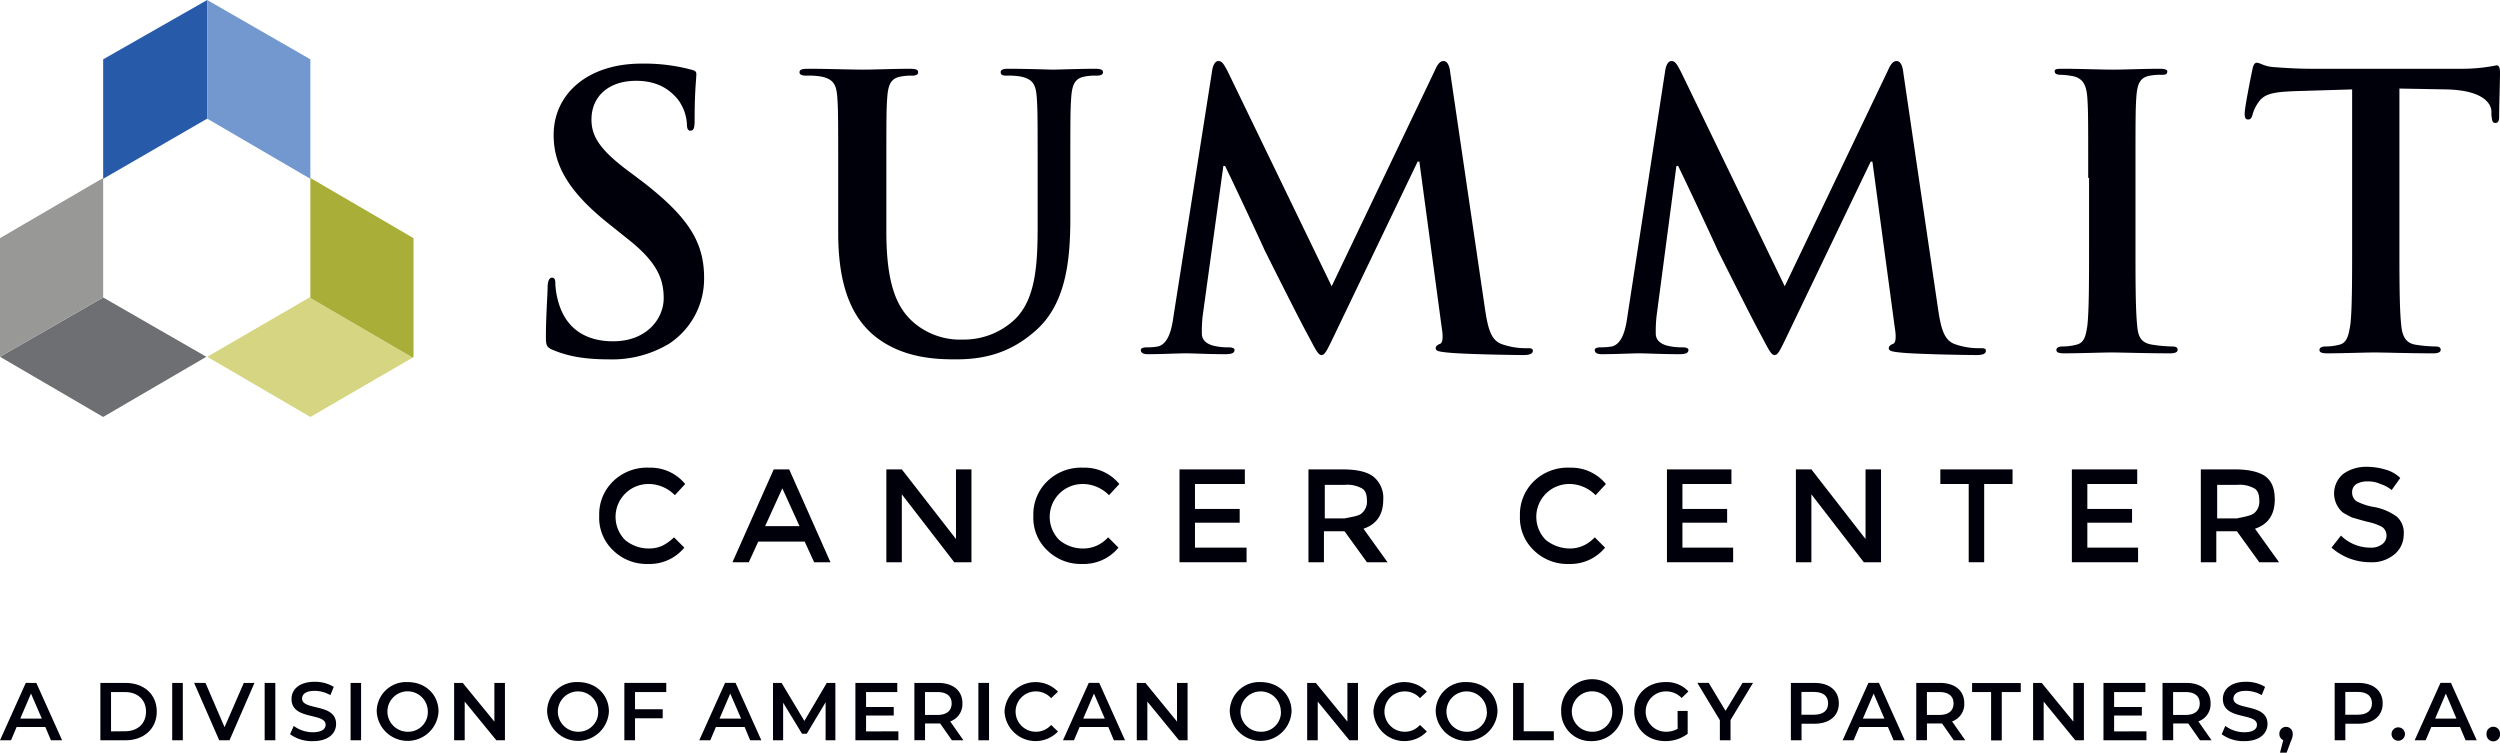
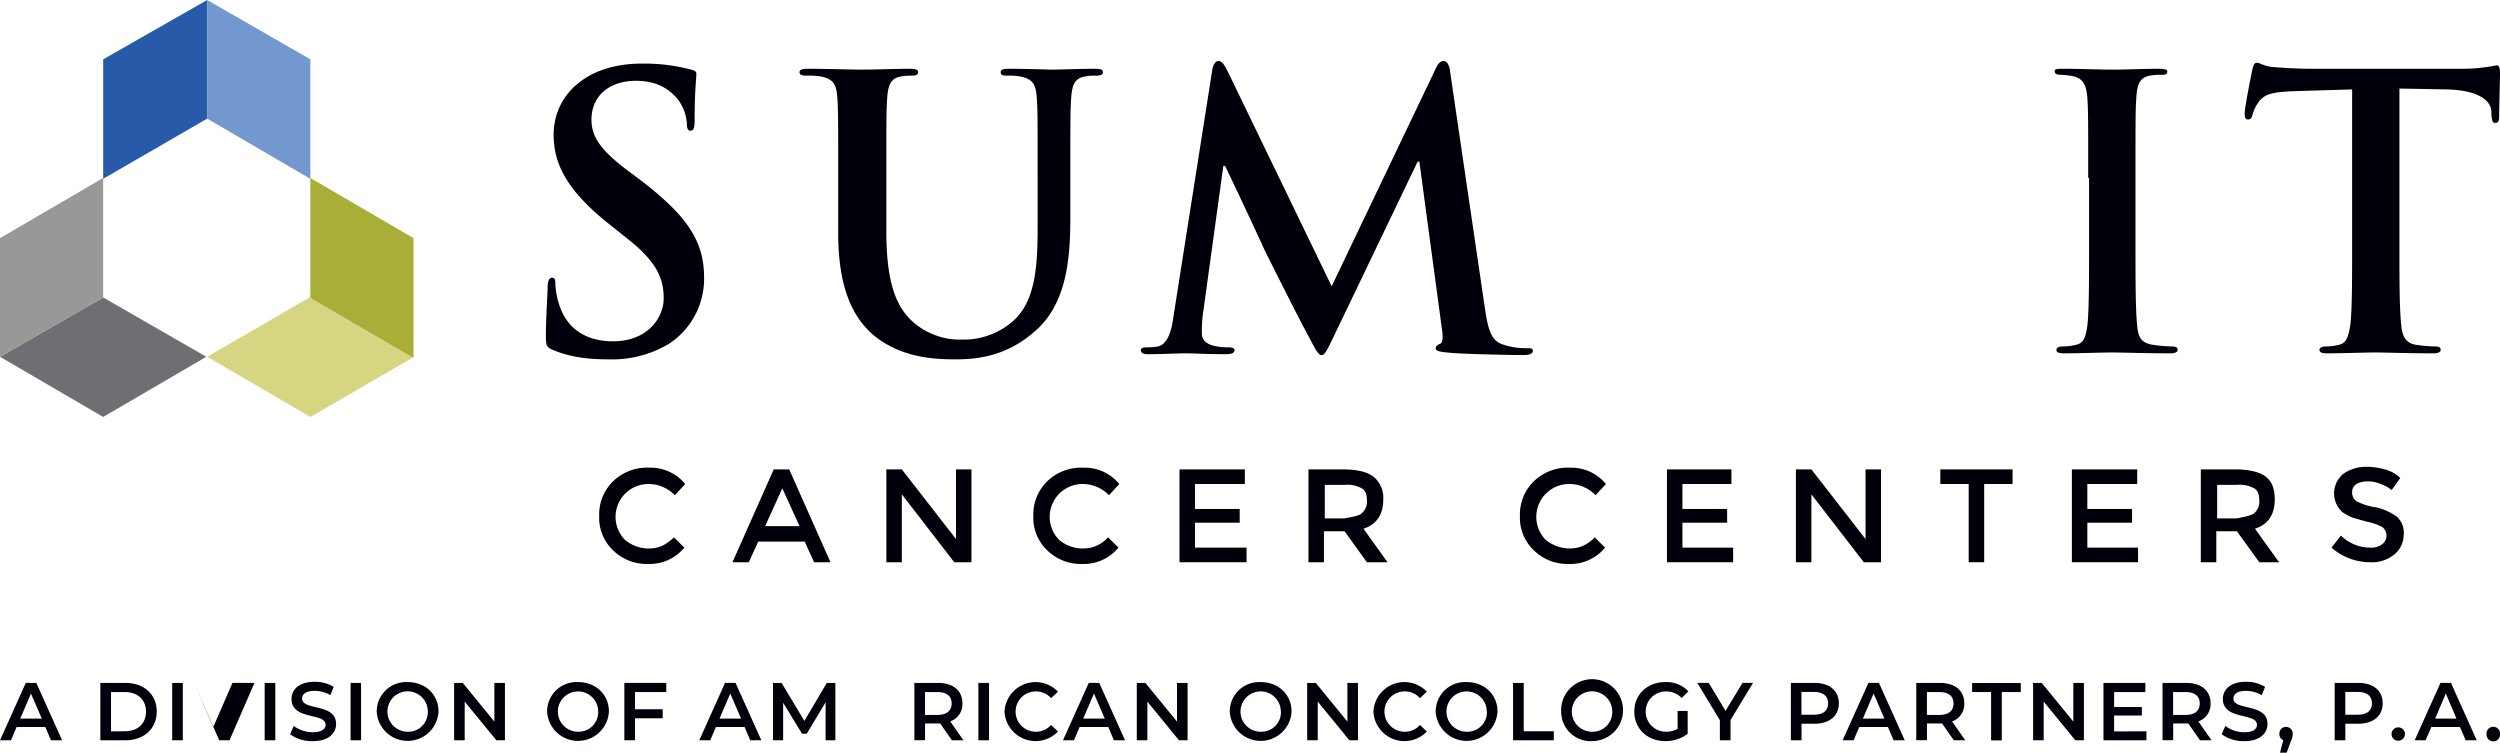
<svg xmlns="http://www.w3.org/2000/svg" id="Layer_1" data-name="Layer 1" viewBox="0 0 581.6 175.1">
  <defs>
    <style>.cls-1{fill:#d6d682;}.cls-2{fill:#a9ae38;}.cls-3{fill:#6e6f72;}.cls-4{fill:#989896;}.cls-5{fill:#275ba9;}.cls-6{fill:#7298cf;}.cls-7{fill:#00000b;}</style>
  </defs>
  <g id="Icon">
    <polygon class="cls-1" points="48.2 83 72.2 97 96 83.2 72 69.2 48.2 83" />
    <polygon class="cls-2" points="72.2 41.4 72.2 41.6 72.2 69.2 72 69.2 96 83.2 96.2 83 96.2 55.4 72.2 41.4" />
    <polygon class="cls-3" points="0 83 0 83 24 97 48 83 24 69.2 24 69.2 0 83" />
    <polygon class="cls-4" points="0 55.4 0 83 24 69.2 24 41.6 24 41.4 0 55.4" />
    <polygon class="cls-5" points="48.2 0 24 13.8 24 41.4 24 41.6 48.2 27.6 48.2 0" />
    <polygon class="cls-6" points="48.2 0 48.2 27.6 72.2 41.6 72.2 41.4 72.2 13.8 48.2 0" />
  </g>
  <path class="cls-7" d="M128.6,81.4c-1.4-.6-1.6-1-1.6-3,0-4.8.4-10.2.4-11.6s.4-2.2,1-2.2c.8,0,.8.8.8,1.6a18.66,18.66,0,0,0,.8,4.4c2,6.6,7.2,8.8,12.6,8.8,8,0,11.8-5.4,11.8-10,0-4.4-1.4-8.4-8.6-14l-4-3.2c-9.6-7.6-13-13.8-13-20.8,0-9.6,8-16.6,20.4-16.6a42.28,42.28,0,0,1,11.6,1.4c.8.2,1.2.4,1.2,1,0,1.2-.4,3.8-.4,10.6,0,2-.2,2.6-1,2.6-.6,0-.8-.6-.8-1.6a10.46,10.46,0,0,0-2.2-5.8c-1.4-1.6-4-4.2-9.6-4.2-6.6,0-10.4,3.8-10.4,9,0,4,2,7.2,9.4,12.6l2.4,1.8c10.6,8.2,14.4,14,14.4,22.4A18.07,18.07,0,0,1,155.6,80a25.72,25.72,0,0,1-14,3.6c-5.2,0-9.2-.6-13-2.2" />
  <path class="cls-7" d="M195,41.4c0-13.4,0-15.8-.2-18.6-.2-3-.8-4.4-3.8-5a17.24,17.24,0,0,0-3.4-.2c-1,0-1.6-.2-1.6-.8s.6-.8,2-.8c4.6,0,10.2.2,12.8.2,2.2,0,7.6-.2,10.8-.2,1.4,0,2,.2,2,.8s-.6.8-1.4.8a12.3,12.3,0,0,0-2.6.2c-2.4.4-3,2-3.2,5-.2,2.8-.2,5.2-.2,18.6V53.8c0,12.8,2.6,18.2,6.8,21.6A16.62,16.62,0,0,0,224,79a17.31,17.31,0,0,0,12.2-4.8c4.8-4.8,5.2-12.8,5.2-21.8v-11c0-13.4,0-15.8-.2-18.6-.2-3-.8-4.4-3.8-5a16.17,16.17,0,0,0-3.2-.2c-1,0-1.4-.2-1.4-.8s.6-.8,1.8-.8c4.4,0,10,.2,10.2.2,1,0,6.6-.2,10-.2,1.2,0,1.8.2,1.8.8s-.6.8-1.6.8a11.4,11.4,0,0,0-2.6.2c-2.4.4-3,2-3.2,5-.2,2.8-.2,5.2-.2,18.6v9.4c0,9.8-1,20.2-8.4,26.4-6.2,5.4-12.6,6.4-18.2,6.4-4.6,0-13-.2-19.6-6-4.4-4-7.8-10.6-7.8-23.4Z" />
  <path class="cls-7" d="M282,16.4c.2-1.4.8-2.2,1.4-2.2.8,0,1.2.4,2.4,2.8l24,49.6,24-50.2c.6-1.4,1.2-2.2,2-2.2s1.4.8,1.6,2.8l8,54.4c.8,5.6,1.6,8,4.4,8.8a16.34,16.34,0,0,0,5.4.8c.8,0,1.4,0,1.4.6,0,.8-1,1-2.2,1-2.2,0-14.4-.2-17.8-.6-2-.2-2.6-.4-2.6-1,0-.4.4-.8,1-1s.8-1.4.4-3.8l-5.2-38.6h-.4l-19.2,40c-2,4.2-2.4,5-3.2,5s-1.6-1.8-3-4.4c-2.2-4-9-17.6-10.2-20-.8-1.8-6-13-9.2-19.6h-.4l-4.8,34.8a31,31,0,0,0-.2,4.2c0,1.6,1.2,2.4,2.6,2.8a13.78,13.78,0,0,0,3.6.4c.8,0,1.4.2,1.4.6,0,.8-.8,1-2.2,1-3.6,0-7.6-.2-9.2-.2s-5.8.2-8.8.2c-.8,0-1.6-.2-1.6-1,0-.4.6-.6,1.4-.6a13.28,13.28,0,0,0,2.6-.2c2.4-.6,3.2-4,3.6-7Z" />
-   <path class="cls-7" d="M387.4,16.4c.2-1.4.8-2.2,1.4-2.2.8,0,1.2.4,2.4,2.8l24,49.6,24-50.2c.6-1.4,1.2-2.2,2-2.2s1.4.8,1.6,2.8l8,54.4c.8,5.6,1.6,8,4.4,8.8a16.34,16.34,0,0,0,5.4.8c.8,0,1.4,0,1.4.6,0,.8-1,1-2.2,1-2.2,0-14.4-.2-17.8-.6-2-.2-2.6-.4-2.6-1,0-.4.4-.8,1-1s.8-1.4.4-3.8l-5.2-38.6h-.4L416,77.6c-2,4.2-2.4,5-3.2,5s-1.6-1.8-3-4.4c-2.2-4-9-17.6-10.2-20-.8-1.8-6-13-9.2-19.6H390l-4.6,34.8a31,31,0,0,0-.2,4.2c0,1.6,1.2,2.4,2.6,2.8a13.78,13.78,0,0,0,3.6.4c.8,0,1.4.2,1.4.6,0,.8-.8,1-2.2,1-3.8,0-7.6-.2-9.2-.2s-5.8.2-8.8.2c-.8,0-1.6-.2-1.6-1,0-.4.6-.6,1.4-.6a14.35,14.35,0,0,0,2.6-.2c2.4-.6,3.2-4,3.6-7Z" />
  <path class="cls-7" d="M485.8,41.4c0-13.4,0-15.8-.2-18.6-.2-3-1-4.4-3-5a17.5,17.5,0,0,0-3.2-.4c-.8,0-1.4-.2-1.4-.8s.6-.6,2.2-.6c3.4,0,8.8.2,11.4.2,2.2,0,7.4-.2,10.8-.2q1.8,0,1.8.6c0,.8-.6.8-1.4.8a12.3,12.3,0,0,0-2.6.2c-2.4.4-3,2-3.2,5-.2,2.8-.2,5.2-.2,18.6V56.6c0,8.6,0,15.4.4,19.2.2,2.4.8,4,3.6,4.4a32.7,32.7,0,0,0,4.4.4c1,0,1.4.2,1.4.8s-.8.8-1.6.8c-5.8,0-11.4-.2-13.8-.2-2,0-7.6.2-11,.2-1.2,0-1.8-.2-1.8-.8,0-.4.4-.8,1.4-.8a12.53,12.53,0,0,0,3.2-.4c1.8-.4,2.2-1.8,2.6-4.4.4-3.6.4-10.6.4-19.2V41.4Z" />
  <path class="cls-7" d="M547.2,20.8l-13.2.4c-5.2.2-7.2.6-8.6,2.6a9,9,0,0,0-1.4,3c-.2.6-.4,1-1,1s-.8-.4-.8-1.4c0-1.4,1.6-9.4,1.8-10.2.2-1.2.6-1.6,1-1.6.8,0,1.6.8,3.8,1,2.6.2,5.8.4,8.8.4h34.8a40.4,40.4,0,0,0,8.4-.8c.6,0,.8.6.8,1.8,0,1.8-.2,8-.2,10.2,0,.8-.2,1.4-.8,1.4-.8,0-.8-.4-1-1.8v-1c-.2-2.2-2.6-4.8-10.4-5l-11-.2v36c0,8,0,15,.4,18.8.2,2.4.8,4.4,3.4,4.8a32.7,32.7,0,0,0,4.4.4c1,0,1.4.2,1.4.8s-.8.8-1.6.8c-5.8,0-11.4-.2-13.8-.2-2,0-7.6.2-11,.2-1.2,0-1.8-.2-1.8-.8,0-.4.4-.8,1.4-.8a12.53,12.53,0,0,0,3.2-.4c1.8-.4,2.2-2.2,2.6-4.8.4-3.6.4-10.6.4-18.8V20.8Z" />
  <path class="cls-7" d="M150.8,127.6a7.62,7.62,0,0,0,3.2-.6,10.55,10.55,0,0,0,2.8-2l2.4,2.4a10.43,10.43,0,0,1-8.4,3.8,11.15,11.15,0,0,1-8.2-3.2,10.41,10.41,0,0,1-3.2-8,10.7,10.7,0,0,1,3.2-8,11.3,11.3,0,0,1,8.4-3.2,10.43,10.43,0,0,1,8.4,3.8l-2.4,2.6a8.73,8.73,0,0,0-3-2,8.29,8.29,0,0,0-3.2-.6,7.64,7.64,0,0,0-5.4,13,8.54,8.54,0,0,0,5.4,2" />
  <path class="cls-7" d="M182,113.6l4,8.8h-8Zm-2-4.4-9.6,21.6h3.8l2.2-4.8h10.8l2.2,4.8h3.8l-9.6-21.6Z" />
  <polygon class="cls-7" points="222.4 109.2 222.4 125.4 209.8 109.2 206.2 109.2 206.2 130.8 209.8 130.8 209.8 115 222 130.8 226 130.8 226 109.2 222.4 109.2" />
  <path class="cls-7" d="M251.8,127.6a7.62,7.62,0,0,0,3.2-.6,8.13,8.13,0,0,0,2.8-2l2.4,2.4a10.43,10.43,0,0,1-8.4,3.8,11.15,11.15,0,0,1-8.2-3.2,10.41,10.41,0,0,1-3.2-8,10.7,10.7,0,0,1,3.2-8,11.3,11.3,0,0,1,8.4-3.2,10.43,10.43,0,0,1,8.4,3.8l-2.4,2.6a8.73,8.73,0,0,0-3-2,8.29,8.29,0,0,0-3.2-.6,7.64,7.64,0,0,0-5.4,13,8.54,8.54,0,0,0,5.4,2" />
  <polygon class="cls-7" points="274.4 109.2 274.4 130.8 290 130.8 290 127.4 278 127.4 278 121.6 288.4 121.6 288.4 118.4 278 118.4 278 112.6 289.6 112.6 289.6 109.2 274.4 109.2" />
  <path class="cls-7" d="M316.8,119.4a3.51,3.51,0,0,0,1.2-3c0-1.4-.4-2.4-1.2-2.8a7,7,0,0,0-4-.8h-4.6v7.8h4.6c2-.4,3.4-.6,4-1.2m5-3.2c0,3.6-1.6,5.8-4.6,6.8l5.6,7.8H318l-5.2-7.2H308v7.2h-3.6V109.2h8c3.4,0,5.6.6,7,1.6a6.32,6.32,0,0,1,2.4,5.4" />
  <path class="cls-7" d="M365,127.6a7.62,7.62,0,0,0,3.2-.6,8.13,8.13,0,0,0,2.8-2l2.4,2.4a10.43,10.43,0,0,1-8.4,3.8,11.15,11.15,0,0,1-8.2-3.2,10.41,10.41,0,0,1-3.2-8,10.7,10.7,0,0,1,3.2-8,11.3,11.3,0,0,1,8.4-3.2,10.43,10.43,0,0,1,8.4,3.8l-2.4,2.6a8.73,8.73,0,0,0-3-2,8.29,8.29,0,0,0-3.2-.6,7.64,7.64,0,0,0-5.4,13,9,9,0,0,0,5.4,2" />
  <polygon class="cls-7" points="387.8 109.2 387.8 130.8 403.2 130.8 403.2 127.4 391.4 127.4 391.4 121.6 401.8 121.6 401.8 118.4 391.4 118.4 391.4 112.6 402.8 112.6 402.8 109.2 387.8 109.2" />
  <polygon class="cls-7" points="434 109.2 434 125.4 421.4 109.2 417.8 109.2 417.8 130.8 421.4 130.8 421.4 115 433.6 130.8 437.6 130.8 437.6 109.2 434 109.2" />
  <polygon class="cls-7" points="451.4 109.2 451.4 112.6 458 112.6 458 130.8 461.6 130.8 461.6 112.6 468.2 112.6 468.2 109.2 451.4 109.2" />
  <polygon class="cls-7" points="482 109.2 482 130.8 497.4 130.8 497.4 127.4 485.6 127.4 485.6 121.6 496 121.6 496 118.4 485.6 118.4 485.6 112.6 497.2 112.6 497.2 109.2 482 109.2" />
  <path class="cls-7" d="M524.4,119.4a3.51,3.51,0,0,0,1.2-3c0-1.4-.4-2.4-1.2-2.8a7,7,0,0,0-4-.8h-4.6v7.8h4.6c1.8-.4,3.2-.6,4-1.2m4.8-3.2c0,3.6-1.6,5.8-4.6,6.8l5.6,7.8h-4.6l-5.2-7.2h-4.8v7.2H512V109.2h8c3.2,0,5.6.6,7,1.6,1.6,1.2,2.2,3,2.2,5.4" />
  <path class="cls-7" d="M550.8,112a5,5,0,0,0-2.6.6,2.21,2.21,0,0,0-1,2,2.46,2.46,0,0,0,1,2,13.85,13.85,0,0,0,4.4,1.4,13,13,0,0,1,5,2.2,5,5,0,0,1,1.6,4.2A6,6,0,0,1,557,129a8.19,8.19,0,0,1-5.6,1.8,13.62,13.62,0,0,1-9-3.4l2.2-2.8a9.69,9.69,0,0,0,6.8,2.8,4.23,4.23,0,0,0,2.8-.8,2.5,2.5,0,0,0,0-4,12.59,12.59,0,0,0-3.4-1.2c-1.6-.4-2.8-.8-3.6-1a21.82,21.82,0,0,1-2.2-1.2,5.88,5.88,0,0,1,.2-9,9.1,9.1,0,0,1,5.4-1.6,15.23,15.23,0,0,1,4.2.6,8,8,0,0,1,3.6,2l-2,2.8a8,8,0,0,0-2.6-1.4,6.68,6.68,0,0,0-3-.6" />
  <path class="cls-7" d="M10.55,169.13H3.87l-1.31,3.09H0l6-13.35H8.45l6,13.35h-2.6Zm-.82-1.95-2.52-5.83-2.5,5.83Z" />
  <path class="cls-7" d="M23.35,158.87h5.83c4.33,0,7.29,2.67,7.29,6.67s-3,6.68-7.29,6.68H23.35Zm5.72,11.25c3,0,4.9-1.81,4.9-4.58S32,161,29.07,161H25.83v9.15Z" />
  <path class="cls-7" d="M40.06,158.87h2.47v13.35H40.06Z" />
-   <path class="cls-7" d="M59.2,158.87l-5.81,13.35H51l-5.84-13.35H47.8l4.44,10.3,4.48-10.3Z" />
+   <path class="cls-7" d="M59.2,158.87l-5.81,13.35H51l-5.84-13.35l4.44,10.3,4.48-10.3Z" />
  <path class="cls-7" d="M61.57,158.87h2.48v13.35H61.57Z" />
  <path class="cls-7" d="M67.48,170.81l.86-1.93a7.4,7.4,0,0,0,4.41,1.47c2.08,0,3-.74,3-1.74,0-2.88-7.93-1-7.93-6,0-2.15,1.72-4,5.38-4a8.45,8.45,0,0,1,4.44,1.18l-.78,1.93a7.38,7.38,0,0,0-3.68-1c-2.06,0-2.9.8-2.9,1.81,0,2.84,7.91,1,7.91,5.89,0,2.14-1.73,4-5.39,4A8.65,8.65,0,0,1,67.48,170.81Z" />
  <path class="cls-7" d="M81.56,158.87H84v13.35H81.56Z" />
  <path class="cls-7" d="M87.64,165.54a6.84,6.84,0,0,1,7.19-6.86c4.14,0,7.19,2.9,7.19,6.86a7.2,7.2,0,0,1-14.38,0Zm11.89,0a4.7,4.7,0,1,0-4.7,4.69A4.56,4.56,0,0,0,99.53,165.54Z" />
  <path class="cls-7" d="M117.47,158.87v13.35h-2l-7.36-9v9h-2.46V158.87h2l7.36,9v-9Z" />
  <path class="cls-7" d="M127.28,165.54a6.84,6.84,0,0,1,7.19-6.86c4.14,0,7.19,2.9,7.19,6.86a7.2,7.2,0,0,1-14.38,0Zm11.88,0a4.69,4.69,0,1,0-4.69,4.69A4.55,4.55,0,0,0,139.16,165.54Z" />
  <path class="cls-7" d="M147.73,161V165h6.44v2.1h-6.44v5.11h-2.48V158.87H155V161Z" />
  <path class="cls-7" d="M173.23,169.13h-6.68l-1.31,3.09h-2.56l6-13.35h2.44l6,13.35h-2.6Zm-.82-1.95-2.52-5.83-2.5,5.83Z" />
  <path class="cls-7" d="M192.07,172.22l0-8.85-4.38,7.32h-1.11l-4.39-7.21v8.74h-2.36V158.87h2l5.3,8.85,5.21-8.85h2l0,13.35Z" />
-   <path class="cls-7" d="M209,170.14v2.08H199V158.87h9.74V161h-7.26v3.47h6.44v2h-6.44v3.68Z" />
  <path class="cls-7" d="M221.45,172.22l-2.73-3.91a4.43,4.43,0,0,1-.52,0h-3v3.89h-2.48V158.87h5.49c3.51,0,5.69,1.79,5.69,4.75a4.26,4.26,0,0,1-2.84,4.21l3.07,4.39ZM218.09,161h-2.9v5.32h2.9c2.17,0,3.3-1,3.3-2.67S220.26,161,218.09,161Z" />
  <path class="cls-7" d="M227.61,158.87h2.48v13.35h-2.48Z" />
  <path class="cls-7" d="M233.69,165.54a7.23,7.23,0,0,1,12.44-4.63l-1.6,1.51a4.71,4.71,0,0,0-3.57-1.57,4.69,4.69,0,1,0,0,9.38,4.65,4.65,0,0,0,3.57-1.58l1.6,1.53a7.23,7.23,0,0,1-12.44-4.64Z" />
  <path class="cls-7" d="M257.84,169.13h-6.68l-1.31,3.09h-2.56l6-13.35h2.44l6,13.35h-2.6Zm-.82-1.95-2.52-5.83-2.5,5.83Z" />
  <path class="cls-7" d="M276.28,158.87v13.35h-2l-7.36-9v9h-2.46V158.87h2l7.36,9v-9Z" />
  <path class="cls-7" d="M286.09,165.54a6.84,6.84,0,0,1,7.19-6.86c4.14,0,7.19,2.9,7.19,6.86a7.2,7.2,0,0,1-14.38,0Zm11.88,0a4.69,4.69,0,1,0-4.69,4.69A4.55,4.55,0,0,0,298,165.54Z" />
  <path class="cls-7" d="M315.92,158.87v13.35h-2l-7.36-9v9h-2.46V158.87h2l7.36,9v-9Z" />
  <path class="cls-7" d="M319.51,165.54a7.22,7.22,0,0,1,12.43-4.63l-1.6,1.51a4.68,4.68,0,0,0-3.57-1.57,4.69,4.69,0,1,0,0,9.38,4.62,4.62,0,0,0,3.57-1.58l1.6,1.53a7.22,7.22,0,0,1-12.43-4.64Z" />
  <path class="cls-7" d="M334,165.54a6.84,6.84,0,0,1,7.19-6.86c4.14,0,7.19,2.9,7.19,6.86a7.2,7.2,0,0,1-14.38,0Zm11.88,0a4.69,4.69,0,1,0-4.69,4.69A4.55,4.55,0,0,0,345.92,165.54Z" />
  <path class="cls-7" d="M352,158.87h2.48v11.25h7v2.1H352Z" />
  <path class="cls-7" d="M363.19,165.54a7.2,7.2,0,1,1,7.19,6.87A6.84,6.84,0,0,1,363.19,165.54Zm11.88,0a4.7,4.7,0,1,0-4.69,4.69A4.55,4.55,0,0,0,375.07,165.54Z" />
  <path class="cls-7" d="M390.27,165.39h2.35v5.32a8.45,8.45,0,0,1-5.23,1.7c-4.14,0-7.19-2.88-7.19-6.87s3.05-6.86,7.23-6.86a6.9,6.9,0,0,1,5.36,2.17l-1.57,1.53a4.94,4.94,0,0,0-3.68-1.53,4.69,4.69,0,1,0,0,9.38,5.45,5.45,0,0,0,2.75-.68Z" />
  <path class="cls-7" d="M402.59,167.51v4.71h-2.48v-4.67l-5.24-8.68h2.65l3.91,6.5,3.95-6.5h2.44Z" />
  <path class="cls-7" d="M427.79,163.62c0,2.93-2.18,4.75-5.68,4.75h-3v3.85h-2.48V158.87h5.5C425.61,158.87,427.79,160.66,427.79,163.62Zm-2.5,0c0-1.68-1.12-2.65-3.3-2.65h-2.9v5.3H422C424.17,166.27,425.29,165.3,425.29,163.62Z" />
  <path class="cls-7" d="M439.21,169.13h-6.67l-1.32,3.09h-2.55l6-13.35h2.45l6,13.35h-2.59Zm-.82-1.95-2.51-5.83-2.5,5.83Z" />
  <path class="cls-7" d="M454.53,172.22l-2.73-3.91a4.35,4.35,0,0,1-.51,0h-3v3.89H445.8V158.87h5.49c3.51,0,5.68,1.79,5.68,4.75a4.26,4.26,0,0,1-2.84,4.21l3.07,4.39ZM451.17,161h-2.89v5.32h2.89c2.18,0,3.3-1,3.3-2.67S453.35,161,451.17,161Z" />
  <path class="cls-7" d="M463.21,161h-4.42v-2.1h11.32V161h-4.42v11.25h-2.48Z" />
  <path class="cls-7" d="M484.8,158.87v13.35h-2l-7.36-9v9h-2.46V158.87h2l7.36,9v-9Z" />
  <path class="cls-7" d="M499.35,170.14v2.08h-10V158.87h9.75V161h-7.27v3.47h6.45v2h-6.45v3.68Z" />
  <path class="cls-7" d="M511.81,172.22l-2.73-3.91a4.35,4.35,0,0,1-.51,0h-3v3.89h-2.48V158.87h5.5c3.5,0,5.68,1.79,5.68,4.75a4.26,4.26,0,0,1-2.84,4.21l3.07,4.39ZM508.45,161h-2.9v5.32h2.9c2.18,0,3.3-1,3.3-2.67S510.63,161,508.45,161Z" />
  <path class="cls-7" d="M516.85,170.81l.85-1.93a7.4,7.4,0,0,0,4.41,1.47c2.08,0,2.95-.74,2.95-1.74,0-2.88-7.93-1-7.93-6,0-2.15,1.72-4,5.38-4a8.45,8.45,0,0,1,4.44,1.18l-.78,1.93a7.38,7.38,0,0,0-3.68-1c-2.06,0-2.9.8-2.9,1.81,0,2.84,7.92,1,7.92,5.89,0,2.14-1.74,4-5.4,4A8.6,8.6,0,0,1,516.85,170.81Z" />
  <path class="cls-7" d="M533.4,170.77a4.19,4.19,0,0,1-.44,1.64l-1,2.69h-1.54l.76-2.92a1.46,1.46,0,0,1-.9-1.41,1.55,1.55,0,1,1,3.09,0Z" />
  <path class="cls-7" d="M554.31,163.62c0,2.93-2.18,4.75-5.69,4.75h-3v3.85h-2.48V158.87h5.49C552.13,158.87,554.31,160.66,554.31,163.62Zm-2.5,0c0-1.68-1.13-2.65-3.3-2.65h-2.9v5.3h2.9C550.68,166.27,551.81,165.3,551.81,163.62Z" />
  <path class="cls-7" d="M556.37,170.77a1.56,1.56,0,1,1,3.12,0,1.56,1.56,0,1,1-3.12,0Z" />
  <path class="cls-7" d="M572.29,169.13h-6.67l-1.32,3.09h-2.55l6-13.35h2.44l6,13.35h-2.59Zm-.82-1.95L569,161.35l-2.49,5.83Z" />
  <path class="cls-7" d="M578.47,170.77a1.57,1.57,0,1,1,3.13,0,1.57,1.57,0,1,1-3.13,0Z" />
</svg>